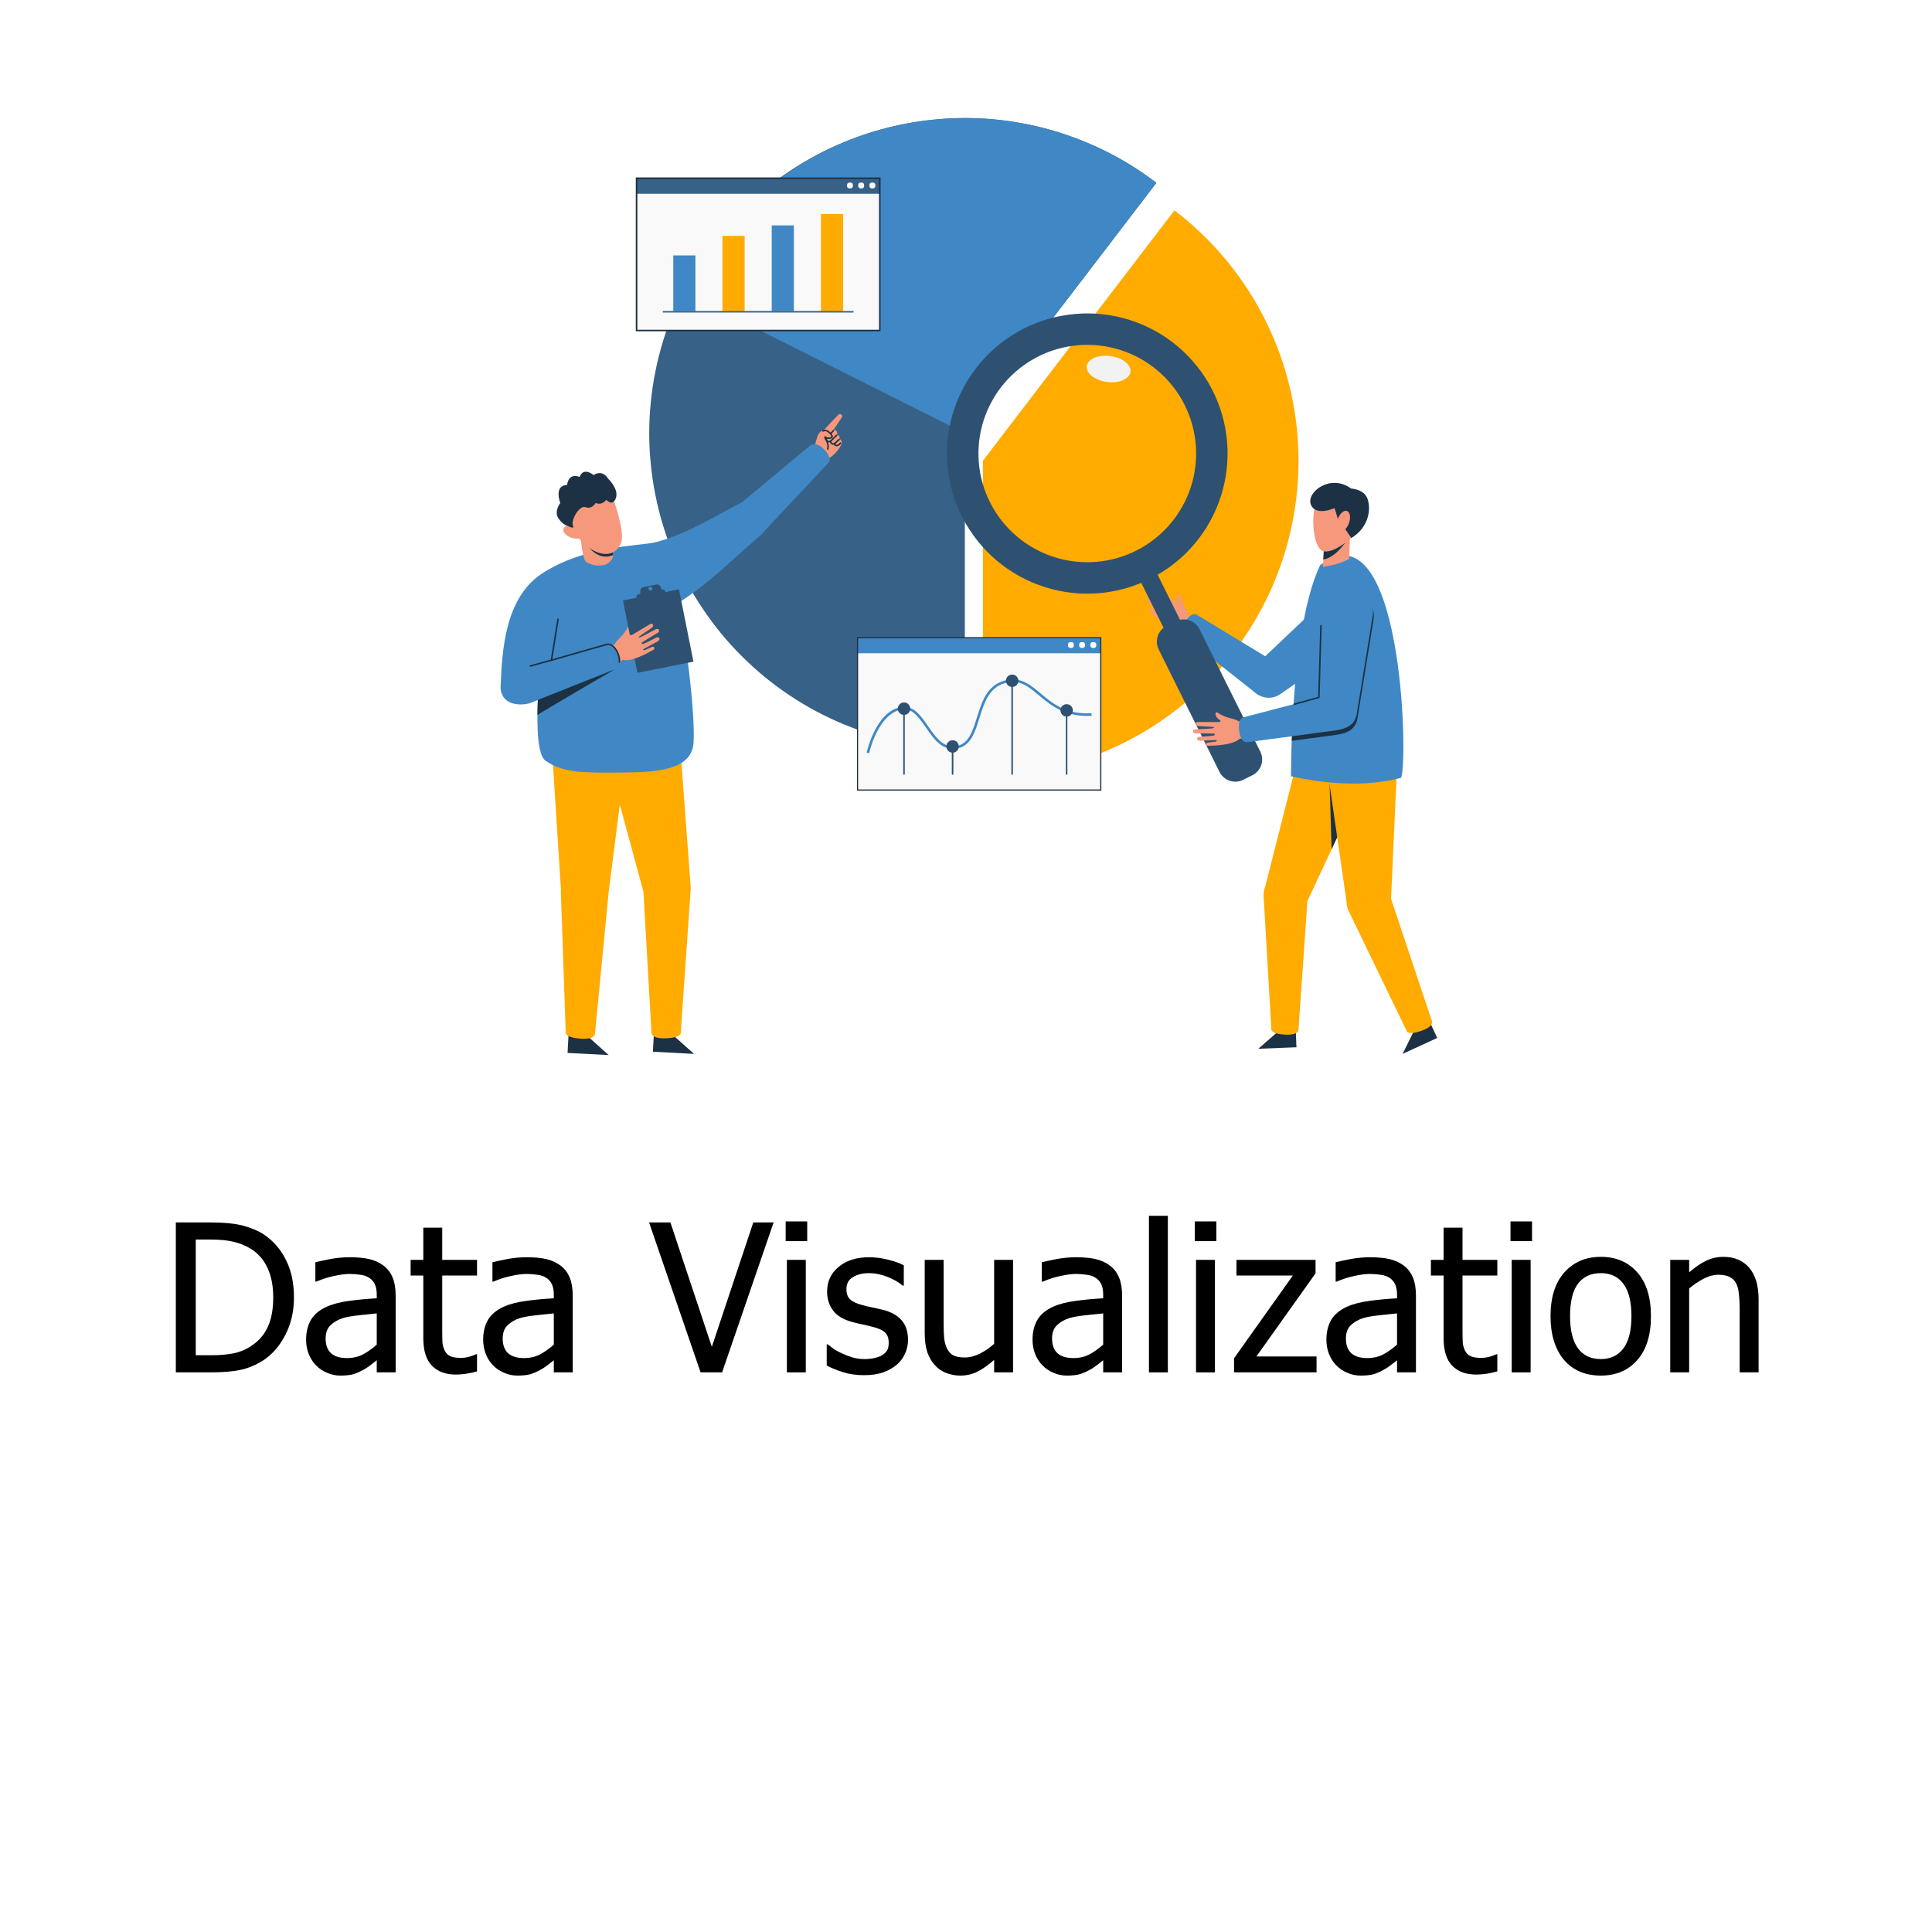
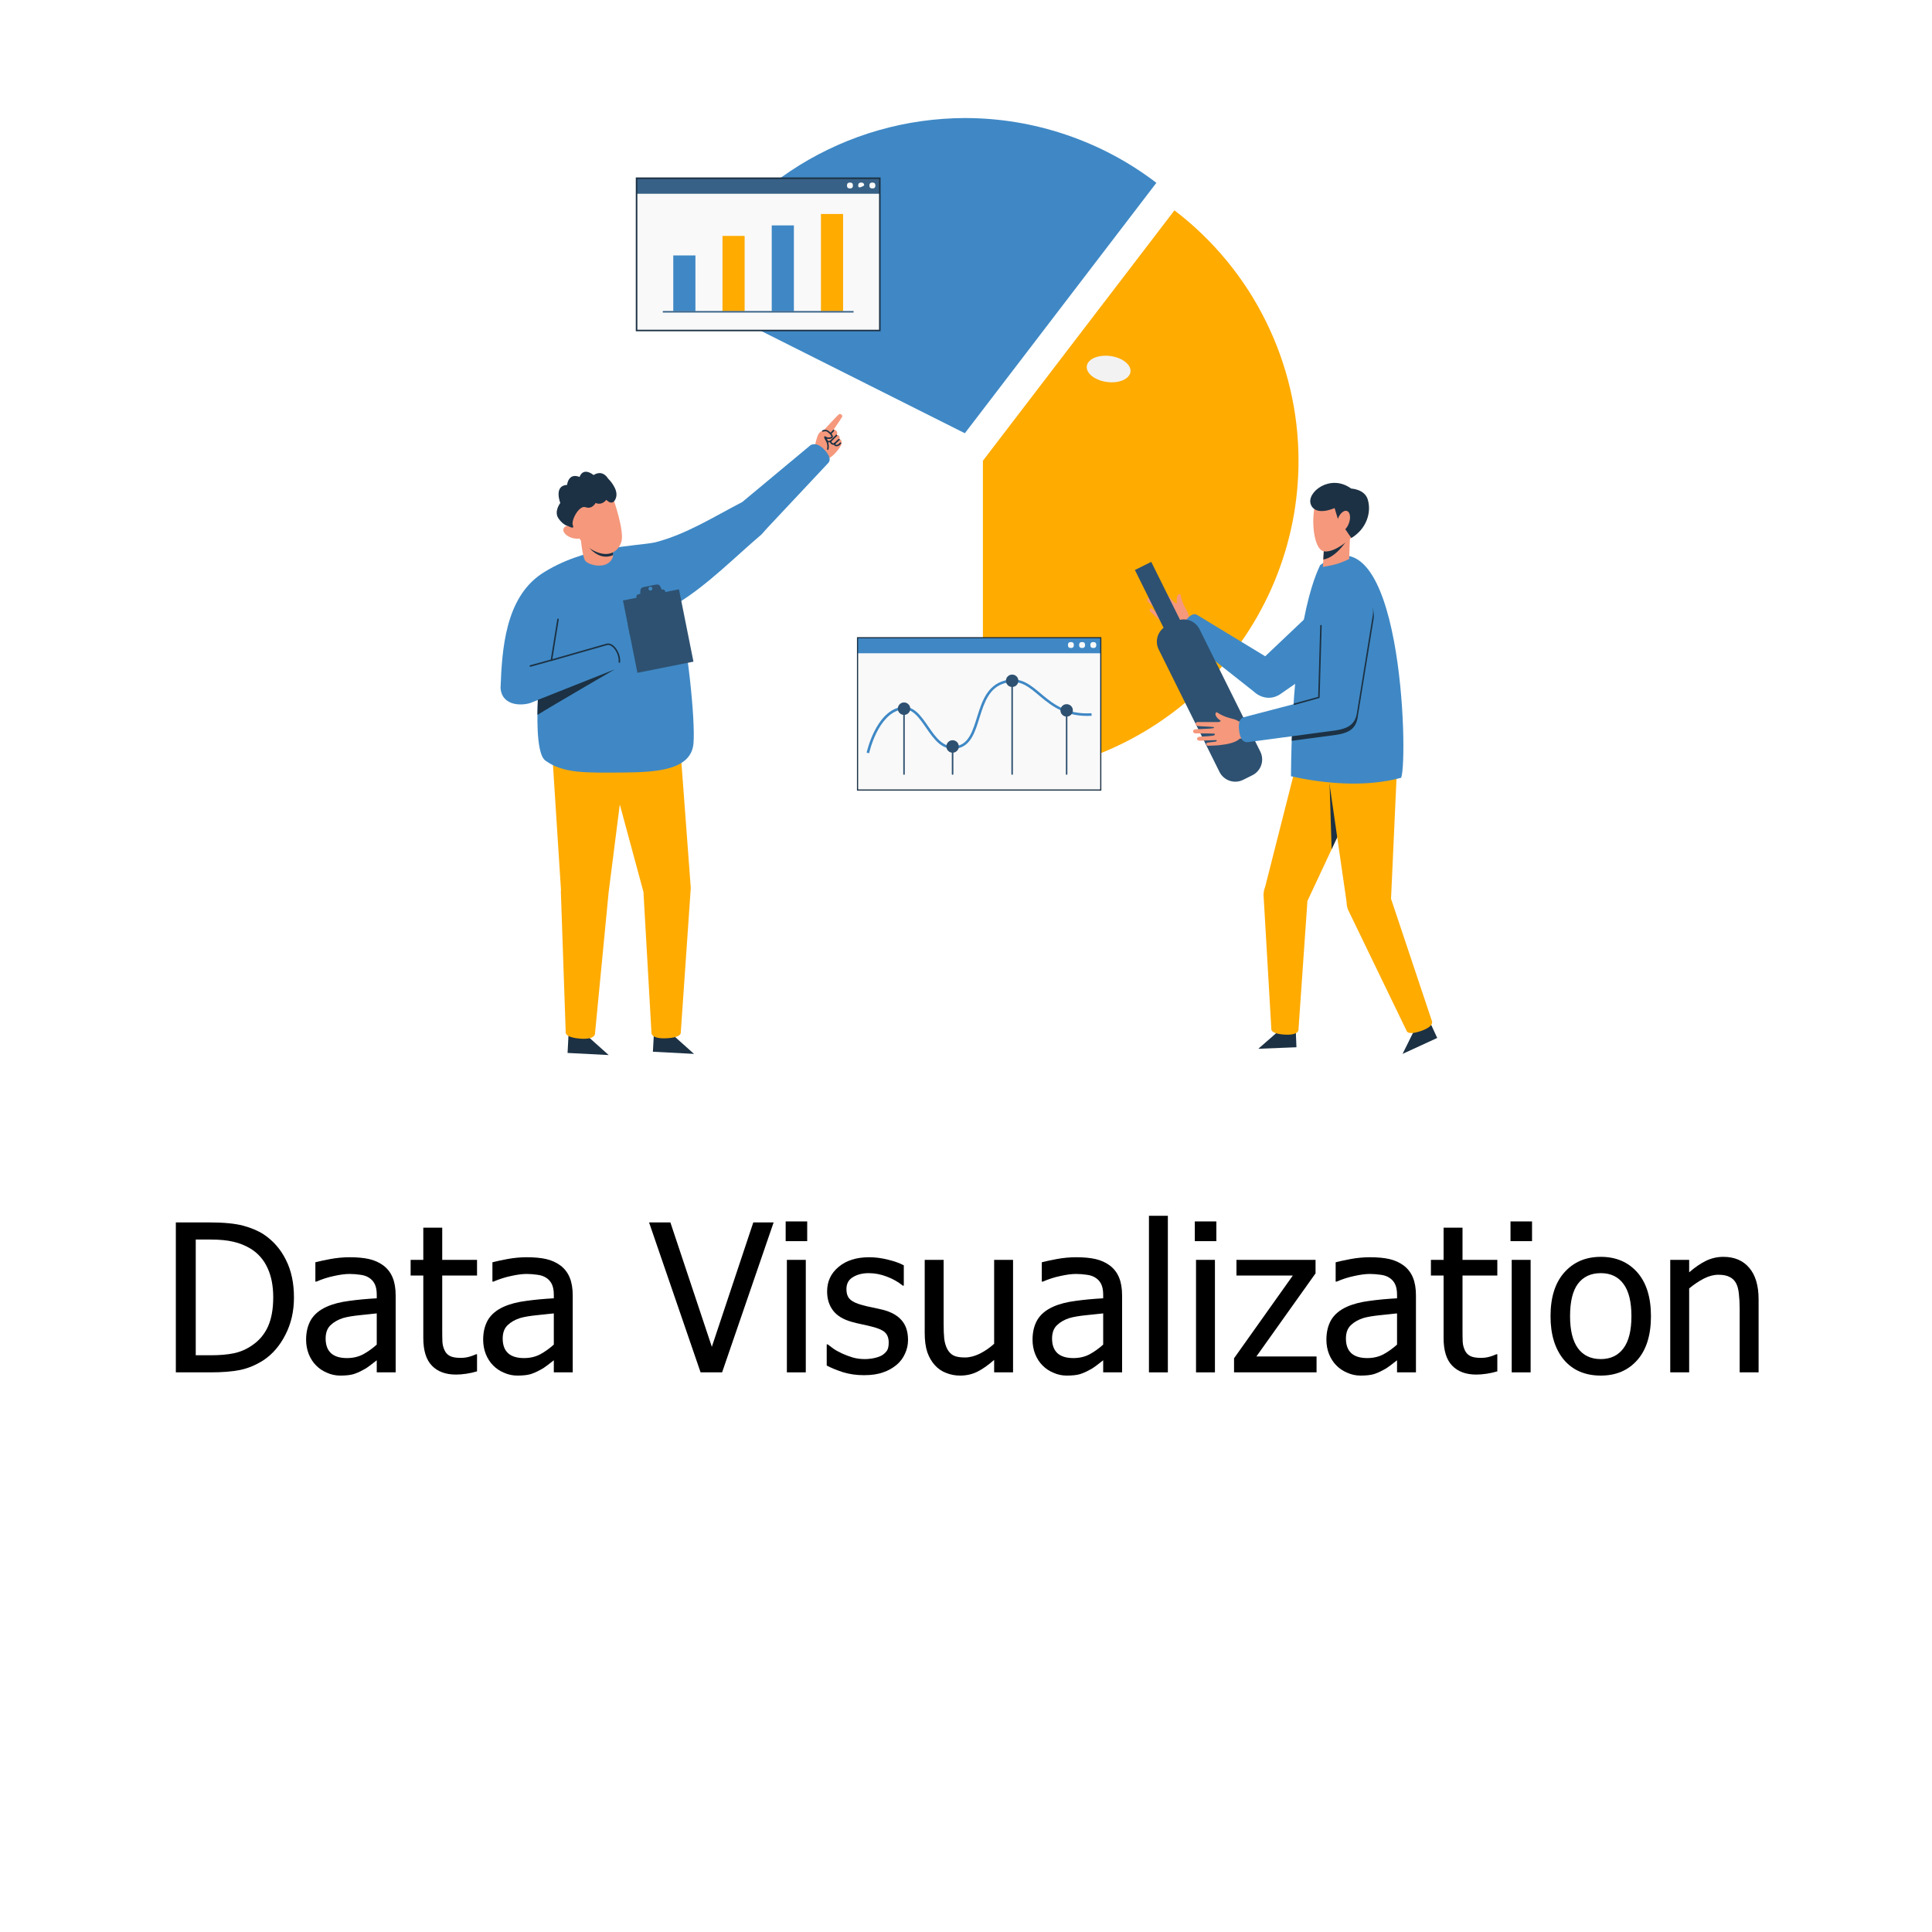
<svg xmlns="http://www.w3.org/2000/svg" width="200" zoomAndPan="magnify" viewBox="0 0 150 150" height="200" preserveAspectRatio="xMidYMid meet" version="1.0">
  <defs>
    <g />
    <clipPath id="b1216df51f">
      <path d="M 50 9.164 L 90 9.164 L 90 59 L 50 59 Z M 50 9.164 " clip-rule="nonzero" />
    </clipPath>
    <clipPath id="cf9e50ae5c">
      <path d="M 53 9.164 L 90 9.164 L 90 34 L 53 34 Z M 53 9.164 " clip-rule="nonzero" />
    </clipPath>
    <clipPath id="82e903c8c0">
      <path d="M 50 80 L 54 80 L 54 81.914 L 50 81.914 Z M 50 80 " clip-rule="nonzero" />
    </clipPath>
    <clipPath id="88a4960dd7">
      <path d="M 44 80 L 48 80 L 48 81.914 L 44 81.914 Z M 44 80 " clip-rule="nonzero" />
    </clipPath>
    <clipPath id="284f7bfa8d">
      <path d="M 38.852 34 L 65 34 L 65 60 L 38.852 60 Z M 38.852 34 " clip-rule="nonzero" />
    </clipPath>
    <clipPath id="d3a0427c14">
      <path d="M 97 79 L 101 79 L 101 81.914 L 97 81.914 Z M 97 79 " clip-rule="nonzero" />
    </clipPath>
    <clipPath id="0a71ff2f36">
      <path d="M 108 79 L 111.602 79 L 111.602 81.914 L 108 81.914 Z M 108 79 " clip-rule="nonzero" />
    </clipPath>
    <clipPath id="5edefc27a3">
      <path d="M 102 58 L 111.602 58 L 111.602 81 L 102 81 Z M 102 58 " clip-rule="nonzero" />
    </clipPath>
  </defs>
  <rect x="-15" width="180" fill="#ffffff" y="-15" height="180" fill-opacity="1" />
  <rect x="-15" width="180" fill="#ffffff" y="-15" height="180" fill-opacity="1" />
  <path fill="#ffab00" d="M 76.312 60.246 C 77.117 60.246 77.918 60.207 78.715 60.125 C 79.516 60.047 80.309 59.93 81.094 59.773 C 81.883 59.617 82.66 59.422 83.426 59.191 C 84.195 58.957 84.949 58.688 85.691 58.383 C 86.434 58.074 87.156 57.734 87.863 57.355 C 88.574 56.977 89.262 56.566 89.926 56.121 C 90.594 55.676 91.238 55.199 91.859 54.691 C 92.48 54.18 93.074 53.645 93.641 53.078 C 94.207 52.512 94.746 51.918 95.254 51.297 C 95.766 50.68 96.242 50.035 96.688 49.367 C 97.133 48.703 97.547 48.016 97.922 47.309 C 98.301 46.602 98.645 45.879 98.953 45.137 C 99.258 44.398 99.527 43.645 99.762 42.879 C 99.996 42.109 100.188 41.332 100.348 40.547 C 100.504 39.762 100.621 38.969 100.699 38.172 C 100.777 37.375 100.816 36.574 100.816 35.773 C 100.816 33.891 100.602 32.035 100.172 30.203 C 99.742 28.371 99.109 26.613 98.273 24.926 C 97.441 23.242 96.422 21.672 95.227 20.223 C 94.027 18.77 92.68 17.473 91.184 16.332 L 76.312 35.773 Z M 76.312 60.246 " fill-opacity="1" fill-rule="nonzero" />
  <g clip-path="url(#b1216df51f)">
-     <path fill="#376187" d="M 74.91 58.109 L 74.91 33.637 L 89.781 14.195 C 87.645 12.562 85.305 11.32 82.758 10.457 C 80.215 9.598 77.598 9.168 74.91 9.164 C 74.109 9.164 73.309 9.203 72.508 9.285 C 71.711 9.363 70.918 9.48 70.129 9.637 C 69.344 9.793 68.566 9.988 67.797 10.219 C 67.031 10.453 66.273 10.723 65.535 11.027 C 64.793 11.336 64.066 11.676 63.359 12.055 C 62.652 12.434 61.965 12.844 61.297 13.289 C 60.629 13.734 59.988 14.211 59.367 14.719 C 58.746 15.23 58.152 15.766 57.586 16.332 C 57.016 16.898 56.48 17.492 55.969 18.113 C 55.461 18.73 54.984 19.375 54.539 20.043 C 54.09 20.707 53.68 21.395 53.301 22.102 C 52.922 22.809 52.578 23.531 52.273 24.273 C 51.965 25.012 51.695 25.766 51.461 26.535 C 51.23 27.301 51.035 28.078 50.879 28.863 C 50.723 29.648 50.605 30.441 50.527 31.238 C 50.445 32.035 50.406 32.836 50.406 33.637 C 50.406 34.438 50.445 35.238 50.527 36.035 C 50.605 36.832 50.723 37.625 50.879 38.41 C 51.035 39.195 51.23 39.973 51.461 40.742 C 51.695 41.508 51.965 42.262 52.273 43 C 52.578 43.742 52.922 44.465 53.301 45.172 C 53.68 45.879 54.09 46.566 54.539 47.23 C 54.984 47.898 55.461 48.543 55.969 49.16 C 56.48 49.781 57.016 50.375 57.586 50.941 C 58.152 51.508 58.746 52.043 59.367 52.555 C 59.988 53.062 60.629 53.539 61.297 53.984 C 61.965 54.43 62.652 54.84 63.359 55.219 C 64.066 55.598 64.793 55.938 65.535 56.246 C 66.273 56.551 67.031 56.82 67.797 57.055 C 68.566 57.285 69.344 57.48 70.129 57.637 C 70.918 57.793 71.711 57.91 72.508 57.988 C 73.309 58.07 74.109 58.109 74.91 58.109 Z M 74.91 58.109 " fill-opacity="1" fill-rule="nonzero" />
-   </g>
+     </g>
  <path fill="#f9f9f9" d="M 66.578 49.516 L 85.461 49.516 L 85.461 61.336 L 66.578 61.336 Z M 66.578 49.516 " fill-opacity="1" fill-rule="nonzero" />
  <path fill="#3f88c5" d="M 66.578 49.516 L 66.578 50.719 L 85.461 50.719 L 85.461 49.516 Z M 66.578 49.516 " fill-opacity="1" fill-rule="nonzero" />
  <path fill="#1c3144" d="M 66.535 49.469 L 66.535 61.383 L 85.508 61.383 L 85.508 49.469 Z M 66.625 49.559 L 85.418 49.559 L 85.418 61.293 L 66.625 61.293 Z M 66.625 49.559 " fill-opacity="1" fill-rule="nonzero" />
  <path fill="#f9f9f9" d="M 84.246 50.078 C 84.246 50.234 84.168 50.312 84.016 50.312 C 83.859 50.312 83.781 50.234 83.781 50.078 C 83.781 49.926 83.859 49.848 84.016 49.848 C 84.168 49.848 84.246 49.926 84.246 50.078 Z M 84.246 50.078 " fill-opacity="1" fill-rule="nonzero" />
  <path fill="#f9f9f9" d="M 85.117 50.078 C 85.117 50.234 85.039 50.312 84.887 50.312 C 84.73 50.312 84.652 50.234 84.652 50.078 C 84.652 49.926 84.73 49.848 84.887 49.848 C 85.039 49.848 85.117 49.926 85.117 50.078 Z M 85.117 50.078 " fill-opacity="1" fill-rule="nonzero" />
  <path fill="#f9f9f9" d="M 83.375 50.078 C 83.375 50.234 83.301 50.312 83.145 50.312 C 82.988 50.312 82.914 50.234 82.914 50.078 C 82.914 49.926 82.988 49.848 83.145 49.848 C 83.301 49.848 83.375 49.926 83.375 50.078 Z M 83.375 50.078 " fill-opacity="1" fill-rule="nonzero" />
  <g clip-path="url(#cf9e50ae5c)">
    <path fill="#3f88c5" d="M 74.91 9.164 C 73.781 9.168 72.66 9.25 71.539 9.406 C 70.422 9.562 69.32 9.797 68.238 10.105 C 67.152 10.414 66.094 10.797 65.059 11.254 C 64.027 11.711 63.031 12.234 62.07 12.828 C 61.113 13.422 60.199 14.078 59.328 14.797 C 58.461 15.516 57.645 16.289 56.883 17.121 C 56.121 17.953 55.422 18.836 54.781 19.762 C 54.141 20.691 53.566 21.66 53.062 22.668 L 74.91 33.637 L 89.781 14.195 C 87.645 12.562 85.305 11.32 82.758 10.457 C 80.215 9.598 77.598 9.168 74.91 9.164 Z M 74.91 9.164 " fill-opacity="1" fill-rule="nonzero" />
  </g>
  <g clip-path="url(#82e903c8c0)">
    <path fill="#1c3144" d="M 52.109 80.238 L 53.883 81.824 L 50.691 81.656 L 50.77 80.211 Z M 52.109 80.238 " fill-opacity="1" fill-rule="nonzero" />
  </g>
  <g clip-path="url(#88a4960dd7)">
    <path fill="#1c3144" d="M 45.484 80.328 L 47.258 81.914 L 44.066 81.75 L 44.141 80.305 Z M 45.484 80.328 " fill-opacity="1" fill-rule="nonzero" />
  </g>
  <path fill="#ffab00" d="M 42.781 57.02 L 48.789 57.203 L 47.25 69.312 C 47.242 69.391 47.238 69.449 47.227 69.559 L 46.199 80.203 C 46.199 80.203 46.293 80.734 45.055 80.641 C 43.816 80.543 43.922 80.148 43.922 80.148 L 43.551 69.414 C 43.547 69.344 43.543 69.273 43.543 69.203 C 43.547 69.172 43.551 69.141 43.555 69.109 Z M 42.781 57.02 " fill-opacity="1" fill-rule="nonzero" />
  <path fill="#ffab00" d="M 52.699 56.453 L 53.602 68.547 C 53.625 68.719 53.625 68.852 53.629 68.98 L 52.855 80.164 C 52.855 80.164 52.949 80.562 51.707 80.613 C 50.465 80.664 50.578 80.137 50.578 80.137 L 49.957 69.246 L 46.77 57.461 Z M 52.699 56.453 " fill-opacity="1" fill-rule="nonzero" />
  <path fill="#f5987c" d="M 62.469 35.66 C 62.469 35.66 63.344 36.602 63.41 36.664 C 63.465 36.715 63.945 35.934 64.133 35.605 C 64.516 35.707 65.312 34.707 65.336 34.449 C 65.375 34.152 65.254 34.102 65.16 34.105 C 65.16 34.105 65.234 33.922 65.141 33.836 C 65.047 33.754 64.961 33.777 64.961 33.777 C 64.961 33.777 65.055 33.598 64.953 33.473 C 64.82 33.309 64.691 33.375 64.691 33.375 C 64.691 33.375 64.785 33.332 64.707 33.246 C 64.629 33.164 64.527 33.164 64.48 33.184 C 64.398 33.223 64.223 33.27 64.227 33.27 C 64.227 33.27 63.719 33.426 63.566 33.668 C 63.41 33.906 63.25 34.629 63.25 34.758 C 63.25 34.777 63.262 34.805 63.273 34.844 Z M 62.469 35.66 " fill-opacity="1" fill-rule="nonzero" />
  <path fill="#1c3144" d="M 65.145 34.07 C 65.129 34.066 65.117 34.074 65.105 34.082 C 65.105 34.082 65.02 34.156 64.934 34.234 C 64.891 34.277 64.848 34.316 64.812 34.355 C 64.793 34.375 64.781 34.395 64.766 34.41 C 64.754 34.43 64.742 34.445 64.742 34.473 C 64.734 34.52 64.758 34.562 64.793 34.594 C 64.824 34.625 64.871 34.645 64.926 34.648 C 65.035 34.66 65.172 34.605 65.297 34.445 C 65.32 34.414 65.316 34.387 65.285 34.363 C 65.254 34.34 65.227 34.344 65.203 34.375 C 65.098 34.516 65 34.543 64.938 34.535 C 64.906 34.531 64.883 34.52 64.867 34.508 C 64.855 34.496 64.855 34.484 64.855 34.488 C 64.852 34.496 64.855 34.488 64.863 34.477 C 64.871 34.465 64.883 34.449 64.898 34.434 C 64.93 34.398 64.969 34.359 65.012 34.32 C 65.094 34.242 65.18 34.172 65.18 34.172 C 65.207 34.145 65.211 34.121 65.184 34.09 C 65.176 34.078 65.16 34.07 65.145 34.07 Z M 65.145 34.07 " fill-opacity="1" fill-rule="nonzero" />
  <path fill="#1c3144" d="M 64.906 33.762 C 64.906 33.762 64.805 33.859 64.699 33.965 C 64.59 34.07 64.48 34.176 64.449 34.207 C 64.43 34.234 64.43 34.258 64.43 34.277 C 64.43 34.297 64.434 34.316 64.441 34.34 C 64.457 34.379 64.484 34.422 64.52 34.461 C 64.559 34.496 64.613 34.527 64.676 34.531 C 64.738 34.535 64.805 34.512 64.875 34.457 C 64.902 34.43 64.906 34.402 64.883 34.375 C 64.859 34.344 64.832 34.344 64.801 34.367 C 64.75 34.406 64.711 34.418 64.68 34.414 C 64.652 34.414 64.625 34.398 64.602 34.375 C 64.578 34.355 64.559 34.324 64.551 34.301 C 64.547 34.289 64.547 34.281 64.547 34.277 C 64.566 34.254 64.676 34.148 64.777 34.047 C 64.887 33.941 64.988 33.844 64.988 33.844 C 65.016 33.816 65.016 33.793 64.988 33.766 C 64.961 33.734 64.934 33.734 64.906 33.762 Z M 64.906 33.762 " fill-opacity="1" fill-rule="nonzero" />
  <path fill="#f5987c" d="M 64.684 33.438 C 64.684 33.395 65.254 32.59 65.375 32.379 C 65.395 32.348 65.422 32.289 65.344 32.203 C 65.285 32.145 65.207 32.121 65.145 32.16 C 65.043 32.219 63.996 33.359 63.996 33.359 Z M 64.684 33.438 " fill-opacity="1" fill-rule="nonzero" />
  <path fill="#1c3144" d="M 64.711 33.367 C 64.695 33.367 64.684 33.375 64.672 33.387 C 64.672 33.387 64.547 33.52 64.414 33.668 C 64.348 33.742 64.281 33.816 64.227 33.879 C 64.199 33.914 64.176 33.941 64.16 33.965 C 64.141 33.992 64.129 34.008 64.117 34.031 C 64.031 34.23 64.316 34.457 64.539 34.285 C 64.57 34.262 64.574 34.234 64.547 34.203 C 64.523 34.176 64.5 34.172 64.469 34.195 C 64.32 34.309 64.191 34.156 64.223 34.074 C 64.223 34.074 64.234 34.055 64.25 34.035 C 64.266 34.012 64.289 33.984 64.316 33.953 C 64.367 33.891 64.434 33.816 64.5 33.742 C 64.629 33.598 64.754 33.465 64.754 33.465 C 64.781 33.438 64.781 33.41 64.754 33.383 C 64.742 33.371 64.727 33.367 64.711 33.367 Z M 64.711 33.367 " fill-opacity="1" fill-rule="nonzero" />
-   <path fill="#f5987c" d="M 64.008 33.906 L 64.027 34.016 L 64.031 34.492 C 64.031 34.492 63.609 34.5 63.605 34.453 C 63.602 34.406 63.645 33.68 63.645 33.68 L 63.969 33.629 Z M 64.008 33.906 " fill-opacity="1" fill-rule="nonzero" />
  <path fill="#f5987c" d="M 63.887 33.457 C 63.984 33.43 64.105 33.41 64.191 33.445 C 64.359 33.512 64.734 33.875 64.566 33.965 C 64.32 34.102 64.109 33.965 64.051 33.93 C 64.012 34.09 64.387 34.285 64.27 34.867 " fill-opacity="1" fill-rule="nonzero" />
  <path fill="#1c3144" d="M 64.215 33.391 C 64.102 33.348 63.973 33.375 63.871 33.402 C 63.836 33.414 63.82 33.438 63.832 33.473 C 63.844 33.512 63.867 33.523 63.902 33.512 C 63.992 33.488 64.109 33.473 64.172 33.496 C 64.234 33.523 64.371 33.629 64.461 33.73 C 64.504 33.785 64.535 33.836 64.547 33.871 C 64.551 33.887 64.551 33.898 64.551 33.902 C 64.547 33.91 64.547 33.91 64.539 33.914 C 64.32 34.035 64.148 33.918 64.082 33.879 C 64.035 33.855 64.008 33.867 63.996 33.914 C 63.98 33.98 64.004 34.035 64.035 34.09 C 64.066 34.145 64.102 34.199 64.137 34.266 C 64.207 34.402 64.27 34.578 64.215 34.855 C 64.207 34.895 64.219 34.914 64.258 34.922 C 64.297 34.93 64.316 34.914 64.324 34.879 C 64.387 34.574 64.316 34.363 64.238 34.215 C 64.199 34.141 64.16 34.082 64.137 34.035 C 64.133 34.031 64.133 34.031 64.133 34.023 C 64.238 34.074 64.395 34.125 64.594 34.016 C 64.625 34 64.648 33.969 64.66 33.938 C 64.668 33.902 64.664 33.871 64.656 33.84 C 64.637 33.777 64.598 33.719 64.547 33.66 C 64.449 33.539 64.316 33.434 64.215 33.391 Z M 64.215 33.391 " fill-opacity="1" fill-rule="nonzero" />
  <g clip-path="url(#284f7bfa8d)">
    <path fill="#3f88c5" d="M 63.207 34.488 C 63.074 34.492 62.977 34.535 62.922 34.57 L 57.629 38.977 C 55.418 40.121 53.289 41.484 50.863 42.109 C 49.375 42.422 45.348 42.367 42.004 44.578 C 39.262 46.465 38.973 50.312 38.863 53.426 C 38.988 54.883 40.613 54.785 41.215 54.566 L 41.758 54.348 C 41.652 56.672 41.781 58.648 42.34 59.051 C 43.73 60.047 45.395 60.004 48.449 59.977 C 50.961 59.949 53.676 59.805 53.844 57.699 C 53.992 55.906 53.371 49.906 52.594 46.848 C 54.957 45.398 56.996 43.305 59.117 41.5 L 59.543 41.023 L 64.242 36.012 C 64.277 35.949 64.688 35.73 64.105 35.027 C 63.738 34.586 63.426 34.48 63.207 34.488 Z M 63.207 34.488 " fill-opacity="1" fill-rule="nonzero" />
  </g>
  <path fill="#f5987c" d="M 45.082 41.762 C 45.082 41.762 45.207 43.16 45.422 43.516 C 45.633 43.875 47.215 44.312 47.59 43.23 L 47.598 41.535 Z M 45.082 41.762 " fill-opacity="1" fill-rule="nonzero" />
  <path fill="#1c3144" d="M 47.594 42.051 L 45.602 42.34 C 45.602 42.34 46.43 43.605 47.59 43.102 Z M 47.594 42.051 " fill-opacity="1" fill-rule="nonzero" />
  <path fill="#f5987c" d="M 47.617 38.734 C 47.617 38.734 48.504 41.227 48.242 42.074 C 47.977 42.918 47.117 43.387 45.871 42.629 C 44.625 41.871 43.801 39.758 43.801 39.758 L 45.285 38.574 L 46.43 38.453 Z M 47.617 38.734 " fill-opacity="1" fill-rule="nonzero" />
  <path fill="#f5987c" d="M 44.445 40.883 C 44.445 40.883 43.906 40.68 43.754 41.039 C 43.602 41.402 44.34 41.969 45.121 41.789 Z M 44.445 40.883 " fill-opacity="1" fill-rule="nonzero" />
  <path fill="#1c3144" d="M 44.113 40.848 C 44.113 40.848 43.723 40.785 43.355 40.242 C 42.992 39.699 43.5 39.051 43.5 39.051 C 43.5 39.051 42.969 37.699 44.027 37.648 C 44.027 37.648 44.117 36.676 45 37.031 C 45 37.031 45.223 36.227 46.09 36.883 C 46.09 36.883 46.723 36.398 47.215 37.16 C 47.215 37.16 48.07 37.977 47.816 38.672 C 47.566 39.367 47.07 38.805 47.07 38.805 C 47.07 38.805 46.762 39.266 46.242 39.051 C 46.242 39.051 45.973 39.566 45.465 39.379 C 44.957 39.195 44.301 40.434 44.484 40.801 C 44.598 41.098 44.25 40.91 44.113 40.848 Z M 44.113 40.848 " fill-opacity="1" fill-rule="nonzero" />
  <path fill="#2e5171" d="M 49.969 45.578 C 49.801 45.613 49.719 45.715 49.715 45.883 L 49.711 46.113 L 49.543 46.145 C 49.453 46.164 49.395 46.25 49.41 46.344 L 49.426 46.41 L 48.367 46.621 L 49.488 52.238 L 53.84 51.371 L 52.715 45.754 L 51.656 45.965 L 51.641 45.898 C 51.625 45.809 51.535 45.75 51.445 45.766 L 51.379 45.781 L 51.285 45.57 C 51.219 45.414 51.102 45.352 50.934 45.387 Z M 50.465 45.555 C 50.547 45.539 50.629 45.594 50.645 45.672 C 50.66 45.754 50.605 45.836 50.523 45.852 C 50.445 45.867 50.363 45.816 50.348 45.734 C 50.332 45.652 50.383 45.57 50.465 45.555 Z M 50.465 45.555 " fill-opacity="1" fill-rule="nonzero" />
-   <path fill="#f5987c" d="M 50.445 48.473 C 50.371 48.523 49.34 49.137 49.133 49.258 C 48.961 49.355 48.863 49.301 48.906 49.23 C 48.949 49.164 49.055 48.891 49.004 48.703 C 48.969 48.57 48.891 48.551 48.848 48.551 C 48.832 48.551 48.812 48.562 48.805 48.578 C 48.398 49.41 47.957 49.578 47.746 49.977 C 47.73 50.004 47.719 50.031 47.707 50.059 L 47.023 50.105 L 47.66 51.957 L 48.316 51.23 C 48.906 51.371 49.754 50.938 49.824 50.914 C 49.977 50.867 50.574 50.535 50.711 50.465 C 50.766 50.434 50.801 50.391 50.801 50.336 C 50.805 50.281 50.77 50.215 50.691 50.207 C 50.613 50.199 50.059 50.516 49.984 50.484 C 49.906 50.453 49.938 50.402 49.992 50.375 C 50.043 50.348 50.973 49.844 51.02 49.82 C 51.203 49.723 51.23 49.617 51.184 49.543 C 51.145 49.48 51.047 49.457 50.938 49.512 C 50.652 49.66 49.984 50.008 49.895 49.996 C 49.793 49.984 49.797 49.918 49.836 49.887 C 49.926 49.816 50.871 49.246 51.082 49.121 C 51.203 49.051 51.176 48.961 51.145 48.891 C 51.105 48.805 51.004 48.816 50.918 48.852 C 50.836 48.883 49.984 49.363 49.809 49.434 C 49.633 49.5 49.598 49.527 49.598 49.457 C 49.602 49.387 50.562 48.801 50.641 48.715 C 50.715 48.633 50.746 48.555 50.676 48.469 C 50.609 48.402 50.531 48.422 50.445 48.473 Z M 50.445 48.473 " fill-opacity="1" fill-rule="nonzero" />
  <path fill="#3f88c5" d="M 48.102 51.387 L 47.254 50.801 L 47.656 51.992 L 48.121 51.469 Z M 48.102 51.387 " fill-opacity="1" fill-rule="nonzero" />
  <path fill="#3f88c5" d="M 43.324 48.086 L 42.812 51.258 L 47.09 50.039 C 47.578 49.863 48.16 50.742 48.086 51.402 " fill-opacity="1" fill-rule="nonzero" />
  <path fill="#1c3144" d="M 43.332 48.027 C 43.293 48.02 43.27 48.039 43.266 48.078 L 42.754 51.25 C 42.746 51.309 42.77 51.332 42.828 51.316 L 47.105 50.094 C 47.105 50.094 47.109 50.094 47.109 50.094 C 47.211 50.059 47.32 50.074 47.434 50.137 C 47.543 50.199 47.656 50.309 47.75 50.441 C 47.941 50.711 48.062 51.086 48.027 51.395 C 48.023 51.434 48.039 51.457 48.078 51.461 C 48.117 51.465 48.141 51.445 48.145 51.406 C 48.184 51.059 48.051 50.664 47.848 50.375 C 47.746 50.227 47.625 50.109 47.492 50.035 C 47.359 49.961 47.211 49.934 47.07 49.98 L 42.887 51.176 L 43.383 48.094 C 43.387 48.055 43.371 48.035 43.332 48.027 Z M 43.332 48.027 " fill-opacity="1" fill-rule="nonzero" />
  <path fill="#1c3144" d="M 47.73 51.969 L 41.699 54.363 L 41.699 54.371 L 41.758 54.348 C 41.742 54.746 41.734 55.133 41.73 55.504 C 42.82 54.82 47.73 51.969 47.73 51.969 Z M 47.73 51.969 " fill-opacity="1" fill-rule="nonzero" />
  <path fill="#1c3144" d="M 42.793 51.199 L 41.164 51.648 C 41.125 51.66 41.109 51.684 41.121 51.723 C 41.133 51.762 41.156 51.773 41.195 51.766 L 42.824 51.312 C 42.863 51.305 42.875 51.277 42.867 51.242 C 42.855 51.203 42.832 51.188 42.793 51.199 Z M 42.793 51.199 " fill-opacity="1" fill-rule="nonzero" />
  <path fill="#2e5171" d="M 48.746 48.52 L 48.898 49.289 L 49.176 48.992 L 49.012 48.477 Z M 48.746 48.52 " fill-opacity="1" fill-rule="nonzero" />
  <path fill="#f5987c" d="M 90.098 45.633 C 90.156 45.699 90.988 46.562 91.152 46.734 C 91.297 46.875 91.402 46.848 91.379 46.77 C 91.355 46.691 91.328 46.402 91.426 46.234 C 91.496 46.113 91.574 46.117 91.617 46.125 C 91.633 46.129 91.648 46.148 91.652 46.168 C 91.824 47.074 92.203 47.352 92.301 47.793 C 92.309 47.824 92.312 47.852 92.316 47.883 L 92.965 48.105 L 91.859 49.727 L 91.422 48.852 C 90.812 48.832 90.109 48.188 90.047 48.148 C 89.914 48.066 89.426 47.586 89.312 47.48 C 89.266 47.438 89.246 47.387 89.258 47.332 C 89.273 47.281 89.32 47.227 89.398 47.238 C 89.477 47.254 89.926 47.703 90.008 47.691 C 90.094 47.684 90.074 47.625 90.031 47.586 C 89.984 47.543 89.223 46.812 89.184 46.777 C 89.035 46.637 89.035 46.527 89.102 46.469 C 89.156 46.418 89.254 46.418 89.348 46.504 C 89.582 46.723 90.133 47.23 90.223 47.246 C 90.324 47.262 90.34 47.195 90.309 47.152 C 90.242 47.062 89.48 46.266 89.312 46.09 C 89.211 45.988 89.262 45.906 89.309 45.848 C 89.371 45.773 89.465 45.816 89.539 45.867 C 89.613 45.922 90.305 46.613 90.457 46.723 C 90.609 46.836 90.637 46.871 90.652 46.801 C 90.668 46.734 89.898 45.914 89.844 45.812 C 89.793 45.715 89.785 45.633 89.875 45.566 C 89.957 45.52 90.027 45.559 90.098 45.633 Z M 90.098 45.633 " fill-opacity="1" fill-rule="nonzero" />
  <path fill="#3f88c5" d="M 104.66 45.758 C 104.164 45.727 103.672 45.875 103.277 46.176 C 103.168 46.258 103.07 46.352 102.98 46.453 L 98.23 50.953 L 93.027 47.793 C 92.961 47.773 92.66 47.418 92.09 48.137 C 91.52 48.852 91.766 49.258 91.887 49.383 L 97.293 53.652 C 97.809 54.141 98.566 54.391 99.336 53.938 L 105.773 49.469 C 106.684 48.781 106.863 47.484 106.176 46.574 C 105.812 46.098 105.262 45.801 104.66 45.758 Z M 104.66 45.758 " fill-opacity="1" fill-rule="nonzero" />
  <path fill="#2e5171" d="M 88.113 44.254 L 89.383 43.625 L 96.137 57.234 L 94.867 57.863 Z M 88.113 44.254 " fill-opacity="1" fill-rule="nonzero" />
-   <path fill="#2e5171" d="M 82.98 24.43 C 82.27 24.523 81.578 24.684 80.898 24.914 C 80.223 25.145 79.574 25.441 78.957 25.797 C 78.336 26.156 77.758 26.57 77.223 27.043 C 76.684 27.516 76.199 28.035 75.766 28.602 C 75.332 29.168 74.957 29.773 74.641 30.414 C 74.324 31.055 74.074 31.723 73.891 32.41 C 73.707 33.102 73.59 33.805 73.547 34.516 C 73.5 35.23 73.523 35.941 73.617 36.648 C 73.715 37.355 73.875 38.047 74.105 38.723 C 74.336 39.398 74.633 40.047 74.992 40.664 C 75.348 41.285 75.766 41.859 76.238 42.398 C 76.711 42.934 77.23 43.418 77.797 43.852 C 78.367 44.285 78.973 44.66 79.613 44.977 C 80.254 45.293 80.922 45.539 81.613 45.723 C 82.305 45.91 83.008 46.023 83.719 46.07 C 84.434 46.113 85.145 46.09 85.855 45.996 C 86.562 45.902 87.254 45.738 87.934 45.508 C 88.609 45.277 89.258 44.984 89.875 44.625 C 90.496 44.27 91.074 43.852 91.609 43.383 C 92.148 42.91 92.633 42.391 93.066 41.824 C 93.504 41.254 93.879 40.652 94.191 40.008 C 94.508 39.367 94.758 38.703 94.941 38.012 C 95.125 37.324 95.242 36.621 95.285 35.906 C 95.332 35.195 95.309 34.484 95.215 33.777 C 95.121 33.07 94.957 32.375 94.727 31.699 C 94.496 31.023 94.199 30.379 93.844 29.758 C 93.484 29.141 93.066 28.562 92.594 28.027 C 92.125 27.492 91.602 27.008 91.035 26.57 C 90.469 26.137 89.863 25.762 89.219 25.449 C 88.578 25.133 87.91 24.883 87.219 24.699 C 86.531 24.516 85.828 24.402 85.113 24.355 C 84.398 24.309 83.688 24.336 82.98 24.43 Z M 83.301 26.848 C 83.852 26.773 84.402 26.754 84.957 26.789 C 85.512 26.824 86.055 26.914 86.59 27.059 C 87.129 27.199 87.645 27.395 88.145 27.637 C 88.641 27.883 89.109 28.172 89.551 28.508 C 89.992 28.848 90.395 29.223 90.762 29.637 C 91.129 30.055 91.449 30.504 91.73 30.98 C 92.008 31.461 92.234 31.965 92.414 32.488 C 92.594 33.012 92.719 33.551 92.793 34.098 C 92.867 34.648 92.887 35.199 92.848 35.754 C 92.812 36.305 92.727 36.848 92.582 37.387 C 92.438 37.922 92.246 38.438 92 38.934 C 91.758 39.43 91.465 39.898 91.129 40.34 C 90.789 40.781 90.414 41.184 89.996 41.551 C 89.582 41.914 89.133 42.238 88.652 42.516 C 88.172 42.793 87.668 43.02 87.145 43.199 C 86.617 43.379 86.082 43.504 85.531 43.578 C 84.98 43.652 84.43 43.672 83.875 43.633 C 83.32 43.598 82.777 43.512 82.242 43.367 C 81.703 43.227 81.188 43.031 80.691 42.785 C 80.191 42.543 79.723 42.25 79.281 41.914 C 78.84 41.578 78.438 41.203 78.07 40.785 C 77.703 40.371 77.383 39.922 77.105 39.441 C 76.824 38.965 76.598 38.461 76.418 37.938 C 76.238 37.41 76.113 36.875 76.039 36.324 C 75.965 35.777 75.949 35.227 75.984 34.672 C 76.02 34.121 76.109 33.574 76.25 33.039 C 76.395 32.504 76.586 31.988 76.832 31.492 C 77.078 30.992 77.367 30.523 77.703 30.086 C 78.043 29.645 78.418 29.242 78.836 28.875 C 79.254 28.508 79.699 28.188 80.18 27.91 C 80.66 27.633 81.164 27.402 81.688 27.223 C 82.215 27.047 82.75 26.918 83.301 26.848 Z M 83.301 26.848 " fill-opacity="1" fill-rule="nonzero" />
  <path fill="#2e5171" d="M 90.582 48.59 L 91.297 48.234 C 91.977 47.898 92.797 48.176 93.133 48.855 L 97.852 58.359 C 98.188 59.035 97.91 59.855 97.23 60.191 L 96.516 60.547 C 95.836 60.883 95.016 60.605 94.68 59.93 L 89.961 50.426 C 89.625 49.746 89.902 48.93 90.582 48.59 Z M 90.582 48.59 " fill-opacity="1" fill-rule="nonzero" />
  <path fill="#f2f2f2" d="M 87.77 28.875 C 87.75 29.008 87.691 29.133 87.59 29.246 C 87.484 29.355 87.348 29.449 87.176 29.523 C 87.004 29.594 86.812 29.645 86.598 29.668 C 86.383 29.691 86.164 29.688 85.938 29.656 C 85.715 29.625 85.5 29.574 85.301 29.492 C 85.102 29.414 84.926 29.316 84.781 29.203 C 84.633 29.086 84.527 28.961 84.457 28.824 C 84.387 28.691 84.359 28.555 84.379 28.422 C 84.398 28.289 84.457 28.164 84.559 28.055 C 84.664 27.941 84.801 27.848 84.973 27.777 C 85.145 27.703 85.336 27.656 85.551 27.633 C 85.766 27.609 85.984 27.613 86.211 27.641 C 86.434 27.672 86.648 27.727 86.848 27.805 C 87.047 27.883 87.223 27.98 87.367 28.098 C 87.516 28.211 87.621 28.34 87.691 28.473 C 87.762 28.609 87.789 28.742 87.77 28.875 Z M 87.77 28.875 " fill-opacity="1" fill-rule="nonzero" />
  <g clip-path="url(#d3a0427c14)">
    <path fill="#1c3144" d="M 99.355 79.977 L 97.695 81.426 L 100.656 81.309 L 100.602 79.969 Z M 99.355 79.977 " fill-opacity="1" fill-rule="nonzero" />
  </g>
  <path fill="#ffab00" d="M 100.996 57.949 L 98.227 68.852 C 98.145 69.059 98.102 69.27 98.102 69.492 L 98.707 79.898 C 98.707 79.898 98.617 80.266 99.766 80.328 C 100.918 80.391 100.816 79.898 100.816 79.898 L 101.508 69.953 L 106.25 59.82 Z M 100.996 57.949 " fill-opacity="1" fill-rule="nonzero" />
  <g clip-path="url(#0a71ff2f36)">
    <path fill="#1c3144" d="M 109.875 79.848 L 108.895 81.824 L 111.586 80.586 L 111.023 79.367 Z M 109.875 79.848 " fill-opacity="1" fill-rule="nonzero" />
  </g>
  <path fill="#1c3144" d="M 103.23 60.844 L 103.387 65.934 L 104.352 63.875 Z M 103.23 60.844 " fill-opacity="1" fill-rule="nonzero" />
  <g clip-path="url(#5edefc27a3)">
    <path fill="#ffab00" d="M 108.508 58.605 L 102.934 58.879 L 104.547 70.016 C 104.547 70.234 104.59 70.449 104.672 70.652 L 109.211 80.039 C 109.211 80.039 109.266 80.414 110.355 80.035 C 111.441 79.652 111.16 79.234 111.16 79.234 L 108 69.781 Z M 108.508 58.605 " fill-opacity="1" fill-rule="nonzero" />
  </g>
  <path fill="#3f88c5" d="M 102.484 43.887 C 102.559 43.914 100.344 47.164 100.23 60.266 C 102.902 60.867 106.055 61.125 108.785 60.387 C 109.359 58.875 108.816 39.043 102.484 43.887 Z M 102.484 43.887 " fill-opacity="1" fill-rule="nonzero" />
  <path fill="#1c3144" d="M 104.656 45.738 C 103.711 45.711 102.586 46.324 102.535 47.961 L 102.473 54.5 L 100.414 55.039 C 100.363 55.82 100.32 56.633 100.289 57.516 L 103.766 57.051 C 104.5 56.93 105.219 56.719 105.395 55.781 L 106.648 48.055 C 106.785 46.918 105.977 45.891 104.844 45.754 C 104.781 45.746 104.719 45.742 104.656 45.738 Z M 104.656 45.738 " fill-opacity="1" fill-rule="nonzero" />
  <path fill="#f5987c" d="M 93.023 56.059 C 93.113 56.062 94.312 56.062 94.551 56.059 C 94.754 56.059 94.809 55.961 94.734 55.922 C 94.66 55.887 94.43 55.707 94.379 55.52 C 94.344 55.387 94.398 55.328 94.434 55.305 C 94.449 55.297 94.473 55.301 94.488 55.309 C 95.262 55.816 95.727 55.734 96.113 55.969 C 96.137 55.984 96.164 56.004 96.188 56.023 L 96.797 55.711 L 97.43 57.453 L 96.266 57.34 C 95.832 57.762 94.879 57.82 94.805 57.836 C 94.652 57.875 93.965 57.895 93.812 57.902 C 93.75 57.906 93.695 57.887 93.668 57.84 C 93.641 57.793 93.633 57.723 93.699 57.676 C 93.762 57.625 94.398 57.613 94.449 57.547 C 94.5 57.484 94.445 57.457 94.387 57.461 C 94.328 57.465 93.27 57.504 93.219 57.508 C 93.012 57.52 92.934 57.441 92.938 57.352 C 92.938 57.281 93.008 57.207 93.133 57.199 C 93.453 57.184 94.203 57.141 94.277 57.086 C 94.355 57.023 94.32 56.965 94.27 56.961 C 94.156 56.945 93.055 56.938 92.809 56.941 C 92.668 56.941 92.645 56.848 92.633 56.773 C 92.625 56.676 92.719 56.637 92.809 56.621 C 92.898 56.605 93.875 56.586 94.062 56.555 C 94.246 56.523 94.293 56.527 94.254 56.469 C 94.215 56.41 93.09 56.398 92.98 56.363 C 92.871 56.332 92.805 56.281 92.824 56.172 C 92.844 56.082 92.922 56.059 93.023 56.055 Z M 93.023 56.059 " fill-opacity="1" fill-rule="nonzero" />
  <path fill="#3f88c5" d="M 102.477 47.617 L 102.414 54.156 L 96.527 55.695 C 96.465 55.73 96.086 55.828 96.207 56.738 C 96.328 57.645 96.703 57.621 96.879 57.621 L 103.707 56.707 C 104.441 56.586 105.164 56.375 105.336 55.434 L 106.59 47.707 C 106.727 46.574 105.918 45.547 104.785 45.41 C 103.809 45.289 102.531 45.871 102.477 47.617 Z M 102.477 47.617 " fill-opacity="1" fill-rule="nonzero" />
  <path fill="#1c3144" d="M 102.559 48.52 C 102.52 48.52 102.5 48.539 102.5 48.578 L 102.34 54.102 L 100.477 54.617 C 100.441 54.625 100.426 54.652 100.438 54.688 C 100.445 54.727 100.473 54.738 100.508 54.73 L 102.41 54.203 C 102.441 54.195 102.453 54.176 102.457 54.148 L 102.617 48.582 C 102.617 48.543 102.598 48.523 102.559 48.52 Z M 102.559 48.52 " fill-opacity="1" fill-rule="nonzero" />
  <path fill="#f5987c" d="M 104.828 41.203 L 104.75 43.402 C 104.199 43.652 103.895 43.816 102.711 44.016 L 102.812 42.148 Z M 104.828 41.203 " fill-opacity="1" fill-rule="nonzero" />
  <path fill="#1c3144" d="M 104.559 41.969 L 102.996 42.062 L 102.812 42.148 L 102.742 43.441 C 103.73 43.285 104.559 41.969 104.559 41.969 Z M 104.559 41.969 " fill-opacity="1" fill-rule="nonzero" />
  <path fill="#f5987c" d="M 105.254 41.43 C 105.254 41.43 103.828 42.926 102.816 42.812 C 101.805 42.695 101.672 39.141 102.523 38.355 C 103.375 37.566 105.637 38.629 105.637 38.629 Z M 105.254 41.43 " fill-opacity="1" fill-rule="nonzero" />
  <path fill="#1c3144" d="M 103.617 39.445 C 103.617 39.445 102.164 40.117 101.777 39.18 C 101.391 38.242 103.27 36.742 104.902 37.93 C 104.898 37.934 105.953 37.965 106.195 38.789 C 106.492 39.785 106.102 41.055 104.922 41.77 C 104.922 41.77 104.668 41.426 104.461 41.105 C 104.172 40.648 103.84 40.16 103.926 40.465 Z M 103.617 39.445 " fill-opacity="1" fill-rule="nonzero" />
  <path fill="#f5987c" d="M 104.734 40.613 C 104.656 40.832 104.547 41 104.406 41.125 C 104.266 41.25 104.137 41.289 104.016 41.246 C 103.895 41.203 103.82 41.09 103.789 40.906 C 103.762 40.723 103.785 40.523 103.863 40.305 C 103.941 40.086 104.047 39.918 104.188 39.793 C 104.328 39.672 104.457 39.629 104.578 39.672 C 104.699 39.715 104.773 39.828 104.805 40.012 C 104.832 40.195 104.809 40.398 104.734 40.613 Z M 104.734 40.613 " fill-opacity="1" fill-rule="nonzero" />
  <path fill="#f9f9f9" d="M 49.426 13.84 L 68.309 13.84 L 68.309 25.66 L 49.426 25.66 Z M 49.426 13.84 " fill-opacity="1" fill-rule="nonzero" />
  <path fill="#376187" d="M 49.426 13.84 L 49.426 15.043 L 68.309 15.043 L 68.309 13.84 Z M 49.426 13.84 " fill-opacity="1" fill-rule="nonzero" />
  <path fill="#1c3144" d="M 49.363 13.777 L 49.363 25.719 L 68.367 25.719 L 68.367 13.777 Z M 49.484 13.898 L 68.25 13.898 L 68.25 25.602 L 49.484 25.602 Z M 49.484 13.898 " fill-opacity="1" fill-rule="nonzero" />
  <path fill="#3f88c5" d="M 78.43 52.762 C 78.281 52.773 78.125 52.801 77.965 52.848 C 77.316 53.031 76.879 53.434 76.566 53.93 C 76.258 54.426 76.066 55.012 75.887 55.582 C 75.707 56.152 75.543 56.707 75.297 57.129 C 75.055 57.551 74.742 57.84 74.25 57.926 C 73.754 58.008 73.371 57.852 73.027 57.566 C 72.684 57.281 72.387 56.863 72.094 56.438 C 71.801 56.016 71.512 55.586 71.168 55.281 C 70.824 54.977 70.41 54.797 69.906 54.902 C 68.914 55.109 68.266 56.008 67.859 56.832 C 67.453 57.66 67.285 58.438 67.285 58.438 L 67.48 58.48 C 67.48 58.48 67.641 57.723 68.035 56.922 C 68.43 56.117 69.051 55.285 69.945 55.098 C 70.387 55.004 70.723 55.148 71.039 55.43 C 71.355 55.707 71.641 56.125 71.934 56.551 C 72.227 56.977 72.527 57.406 72.902 57.719 C 73.273 58.027 73.727 58.211 74.281 58.117 C 74.84 58.027 75.207 57.68 75.469 57.227 C 75.73 56.773 75.898 56.211 76.074 55.641 C 76.254 55.074 76.441 54.5 76.734 54.035 C 77.027 53.566 77.418 53.207 78.02 53.039 C 78.621 52.867 79.086 52.949 79.52 53.16 C 79.953 53.375 80.355 53.73 80.805 54.105 C 81.703 54.855 82.805 55.684 84.754 55.574 L 84.742 55.375 C 82.852 55.484 81.824 54.699 80.93 53.953 C 80.484 53.578 80.074 53.215 79.605 52.984 C 79.254 52.812 78.871 52.719 78.43 52.762 Z M 78.43 52.762 " fill-opacity="1" fill-rule="nonzero" />
  <path fill="#2e5171" d="M 70.672 55.023 C 70.672 55.156 70.625 55.27 70.531 55.363 C 70.434 55.457 70.32 55.504 70.188 55.504 C 70.055 55.504 69.941 55.457 69.848 55.363 C 69.754 55.27 69.707 55.156 69.707 55.023 C 69.707 54.891 69.754 54.777 69.848 54.68 C 69.941 54.586 70.055 54.539 70.188 54.539 C 70.32 54.539 70.434 54.586 70.531 54.68 C 70.625 54.777 70.672 54.891 70.672 55.023 Z M 70.672 55.023 " fill-opacity="1" fill-rule="nonzero" />
  <path fill="#2e5171" d="M 74.441 57.957 C 74.441 58.09 74.395 58.203 74.301 58.297 C 74.207 58.391 74.09 58.438 73.957 58.438 C 73.824 58.438 73.711 58.391 73.617 58.297 C 73.523 58.203 73.477 58.09 73.477 57.957 C 73.477 57.824 73.523 57.707 73.617 57.613 C 73.711 57.52 73.824 57.473 73.957 57.473 C 74.09 57.473 74.207 57.52 74.301 57.613 C 74.395 57.707 74.441 57.824 74.441 57.957 Z M 74.441 57.957 " fill-opacity="1" fill-rule="nonzero" />
  <path fill="#2e5171" d="M 79.066 52.855 C 79.066 52.988 79.02 53.102 78.926 53.195 C 78.832 53.289 78.715 53.336 78.582 53.336 C 78.449 53.336 78.336 53.289 78.242 53.195 C 78.148 53.102 78.102 52.988 78.102 52.855 C 78.102 52.723 78.148 52.609 78.242 52.516 C 78.336 52.422 78.449 52.375 78.582 52.375 C 78.715 52.375 78.832 52.422 78.926 52.516 C 79.02 52.609 79.066 52.723 79.066 52.855 Z M 79.066 52.855 " fill-opacity="1" fill-rule="nonzero" />
  <path fill="#2e5171" d="M 83.297 55.152 C 83.297 55.285 83.25 55.398 83.156 55.492 C 83.059 55.59 82.945 55.637 82.812 55.637 C 82.68 55.637 82.566 55.59 82.473 55.492 C 82.379 55.398 82.332 55.285 82.332 55.152 C 82.332 55.02 82.379 54.906 82.473 54.812 C 82.566 54.719 82.68 54.672 82.812 54.672 C 82.945 54.672 83.059 54.719 83.156 54.812 C 83.25 54.906 83.297 55.02 83.297 55.152 Z M 83.297 55.152 " fill-opacity="1" fill-rule="nonzero" />
  <path fill="#3f88c5" d="M 52.273 19.832 L 53.992 19.832 L 53.992 24.16 L 52.273 24.16 Z M 52.273 19.832 " fill-opacity="1" fill-rule="nonzero" />
  <path fill="#ffab00" d="M 56.094 18.316 L 57.812 18.316 L 57.812 24.16 L 56.094 24.16 Z M 56.094 18.316 " fill-opacity="1" fill-rule="nonzero" />
  <path fill="#3f88c5" d="M 59.918 17.5 L 61.637 17.5 L 61.637 24.16 L 59.918 24.16 Z M 59.918 17.5 " fill-opacity="1" fill-rule="nonzero" />
  <path fill="#ffab00" d="M 63.738 16.613 L 65.457 16.613 L 65.457 24.16 L 63.738 24.16 Z M 63.738 16.613 " fill-opacity="1" fill-rule="nonzero" />
  <path fill="#376187" d="M 51.461 24.148 L 51.461 24.266 L 66.27 24.266 L 66.27 24.148 Z M 51.461 24.148 " fill-opacity="1" fill-rule="nonzero" />
-   <path fill="#f9f9f9" d="M 67.094 14.402 C 67.094 14.559 67.016 14.633 66.859 14.633 C 66.707 14.633 66.629 14.559 66.629 14.402 C 66.629 14.246 66.707 14.172 66.859 14.172 C 67.016 14.172 67.094 14.246 67.094 14.402 Z M 67.094 14.402 " fill-opacity="1" fill-rule="nonzero" />
+   <path fill="#f9f9f9" d="M 67.094 14.402 C 66.707 14.633 66.629 14.559 66.629 14.402 C 66.629 14.246 66.707 14.172 66.859 14.172 C 67.016 14.172 67.094 14.246 67.094 14.402 Z M 67.094 14.402 " fill-opacity="1" fill-rule="nonzero" />
  <path fill="#f9f9f9" d="M 67.965 14.402 C 67.965 14.559 67.887 14.633 67.73 14.633 C 67.578 14.633 67.5 14.559 67.5 14.402 C 67.5 14.246 67.578 14.172 67.73 14.172 C 67.887 14.172 67.965 14.246 67.965 14.402 Z M 67.965 14.402 " fill-opacity="1" fill-rule="nonzero" />
  <path fill="#f9f9f9" d="M 66.223 14.402 C 66.223 14.559 66.145 14.633 65.992 14.633 C 65.836 14.633 65.758 14.559 65.758 14.402 C 65.758 14.246 65.836 14.172 65.992 14.172 C 66.145 14.172 66.223 14.246 66.223 14.402 Z M 66.223 14.402 " fill-opacity="1" fill-rule="nonzero" />
  <path fill="#2e5171" d="M 70.188 55.102 C 70.148 55.102 70.129 55.121 70.129 55.16 L 70.129 60.094 C 70.129 60.133 70.148 60.152 70.188 60.152 C 70.227 60.152 70.246 60.133 70.246 60.094 L 70.246 55.16 C 70.246 55.121 70.227 55.102 70.188 55.102 Z M 70.188 55.102 " fill-opacity="1" fill-rule="nonzero" />
  <path fill="#2e5171" d="M 73.957 57.781 C 73.918 57.781 73.898 57.801 73.898 57.84 L 73.898 60.094 C 73.898 60.133 73.918 60.152 73.957 60.152 C 74 60.152 74.02 60.133 74.02 60.094 L 74.02 57.84 C 74.02 57.801 74 57.781 73.957 57.781 Z M 73.957 57.781 " fill-opacity="1" fill-rule="nonzero" />
  <path fill="#2e5171" d="M 78.582 52.996 C 78.543 52.996 78.523 53.016 78.523 53.055 L 78.523 60.094 C 78.523 60.133 78.543 60.152 78.582 60.152 C 78.621 60.152 78.645 60.133 78.641 60.094 L 78.641 53.055 C 78.645 53.016 78.621 52.996 78.582 52.996 Z M 78.582 52.996 " fill-opacity="1" fill-rule="nonzero" />
  <path fill="#2e5171" d="M 82.812 55.102 C 82.773 55.102 82.754 55.121 82.754 55.16 L 82.754 60.094 C 82.754 60.133 82.773 60.152 82.812 60.152 C 82.852 60.152 82.875 60.133 82.871 60.094 L 82.871 55.16 C 82.871 55.121 82.852 55.102 82.812 55.102 Z M 82.812 55.102 " fill-opacity="1" fill-rule="nonzero" />
  <g fill="#000000" fill-opacity="1">
    <g transform="translate(12.464, 106.55)">
      <g>
        <path d="M 10.359 -5.812 C 10.359 -4.75 10.141 -3.789 9.703 -2.938 C 9.273 -2.082 8.703 -1.414 7.984 -0.938 C 7.391 -0.562 6.789 -0.312 6.188 -0.188 C 5.582 -0.062 4.805 0 3.859 0 L 1.188 0 L 1.188 -11.641 L 3.828 -11.641 C 4.922 -11.641 5.781 -11.555 6.406 -11.391 C 7.031 -11.223 7.562 -11 8 -10.719 C 8.75 -10.219 9.328 -9.555 9.734 -8.734 C 10.148 -7.922 10.359 -6.945 10.359 -5.812 Z M 8.75 -5.828 C 8.75 -6.723 8.598 -7.488 8.297 -8.125 C 8.004 -8.758 7.566 -9.254 6.984 -9.609 C 6.566 -9.859 6.125 -10.035 5.656 -10.141 C 5.188 -10.254 4.602 -10.312 3.906 -10.312 L 2.734 -10.312 L 2.734 -1.328 L 3.906 -1.328 C 4.594 -1.328 5.191 -1.379 5.703 -1.484 C 6.223 -1.598 6.695 -1.805 7.125 -2.109 C 7.664 -2.473 8.07 -2.957 8.344 -3.562 C 8.613 -4.164 8.75 -4.922 8.75 -5.828 Z M 8.75 -5.828 " />
      </g>
    </g>
  </g>
  <g fill="#000000" fill-opacity="1">
    <g transform="translate(23.313, 106.55)">
      <g>
        <path d="M 5.938 -2.156 L 5.938 -4.578 C 5.594 -4.547 5.148 -4.5 4.609 -4.438 C 4.078 -4.383 3.648 -4.312 3.328 -4.219 C 2.93 -4.094 2.602 -3.906 2.344 -3.656 C 2.094 -3.414 1.969 -3.07 1.969 -2.625 C 1.969 -2.125 2.109 -1.742 2.391 -1.484 C 2.672 -1.234 3.082 -1.109 3.625 -1.109 C 4.094 -1.109 4.516 -1.207 4.891 -1.406 C 5.266 -1.613 5.613 -1.863 5.938 -2.156 Z M 5.938 -0.938 C 5.82 -0.844 5.66 -0.719 5.453 -0.562 C 5.254 -0.406 5.062 -0.281 4.875 -0.188 C 4.613 -0.039 4.363 0.066 4.125 0.141 C 3.883 0.211 3.547 0.25 3.109 0.25 C 2.742 0.25 2.398 0.176 2.078 0.031 C 1.754 -0.102 1.473 -0.289 1.234 -0.531 C 0.992 -0.77 0.801 -1.066 0.656 -1.422 C 0.52 -1.773 0.453 -2.145 0.453 -2.531 C 0.453 -3.133 0.578 -3.648 0.828 -4.078 C 1.086 -4.504 1.492 -4.844 2.047 -5.094 C 2.535 -5.312 3.113 -5.461 3.781 -5.547 C 4.445 -5.641 5.164 -5.707 5.938 -5.75 L 5.938 -6.031 C 5.938 -6.375 5.883 -6.648 5.781 -6.859 C 5.676 -7.066 5.531 -7.227 5.344 -7.344 C 5.156 -7.469 4.926 -7.547 4.656 -7.578 C 4.383 -7.617 4.109 -7.641 3.828 -7.641 C 3.484 -7.641 3.082 -7.586 2.625 -7.484 C 2.164 -7.391 1.707 -7.242 1.25 -7.047 L 1.172 -7.047 L 1.172 -8.547 C 1.441 -8.617 1.828 -8.703 2.328 -8.797 C 2.836 -8.891 3.336 -8.938 3.828 -8.938 C 4.43 -8.938 4.938 -8.891 5.344 -8.797 C 5.758 -8.703 6.129 -8.535 6.453 -8.297 C 6.773 -8.055 7.016 -7.742 7.172 -7.359 C 7.328 -6.984 7.406 -6.52 7.406 -5.969 L 7.406 0 L 5.938 0 Z M 5.938 -0.938 " />
      </g>
    </g>
  </g>
  <g fill="#000000" fill-opacity="1">
    <g transform="translate(31.709, 106.55)">
      <g>
        <path d="M 3.703 0.172 C 2.898 0.172 2.273 -0.055 1.828 -0.516 C 1.379 -0.973 1.156 -1.691 1.156 -2.672 L 1.156 -7.516 L 0.172 -7.516 L 0.172 -8.734 L 1.156 -8.734 L 1.156 -11.234 L 2.625 -11.234 L 2.625 -8.734 L 5.328 -8.734 L 5.328 -7.516 L 2.625 -7.516 L 2.625 -3.359 C 2.625 -2.922 2.629 -2.582 2.641 -2.344 C 2.66 -2.102 2.723 -1.879 2.828 -1.672 C 2.922 -1.484 3.066 -1.344 3.266 -1.25 C 3.461 -1.164 3.727 -1.125 4.062 -1.125 C 4.301 -1.125 4.531 -1.156 4.75 -1.219 C 4.977 -1.289 5.145 -1.352 5.25 -1.406 L 5.328 -1.406 L 5.328 -0.078 C 5.055 0.004 4.773 0.066 4.484 0.109 C 4.203 0.148 3.941 0.172 3.703 0.172 Z M 3.703 0.172 " />
      </g>
    </g>
  </g>
  <g fill="#000000" fill-opacity="1">
    <g transform="translate(37.06, 106.55)">
      <g>
        <path d="M 5.938 -2.156 L 5.938 -4.578 C 5.594 -4.547 5.148 -4.5 4.609 -4.438 C 4.078 -4.383 3.648 -4.312 3.328 -4.219 C 2.93 -4.094 2.602 -3.906 2.344 -3.656 C 2.094 -3.414 1.969 -3.07 1.969 -2.625 C 1.969 -2.125 2.109 -1.742 2.391 -1.484 C 2.672 -1.234 3.082 -1.109 3.625 -1.109 C 4.094 -1.109 4.516 -1.207 4.891 -1.406 C 5.266 -1.613 5.613 -1.863 5.938 -2.156 Z M 5.938 -0.938 C 5.82 -0.844 5.66 -0.719 5.453 -0.562 C 5.254 -0.406 5.062 -0.281 4.875 -0.188 C 4.613 -0.039 4.363 0.066 4.125 0.141 C 3.883 0.211 3.547 0.25 3.109 0.25 C 2.742 0.25 2.398 0.176 2.078 0.031 C 1.754 -0.102 1.473 -0.289 1.234 -0.531 C 0.992 -0.77 0.801 -1.066 0.656 -1.422 C 0.52 -1.773 0.453 -2.145 0.453 -2.531 C 0.453 -3.133 0.578 -3.648 0.828 -4.078 C 1.086 -4.504 1.492 -4.844 2.047 -5.094 C 2.535 -5.312 3.113 -5.461 3.781 -5.547 C 4.445 -5.641 5.164 -5.707 5.938 -5.75 L 5.938 -6.031 C 5.938 -6.375 5.883 -6.648 5.781 -6.859 C 5.676 -7.066 5.531 -7.227 5.344 -7.344 C 5.156 -7.469 4.926 -7.547 4.656 -7.578 C 4.383 -7.617 4.109 -7.641 3.828 -7.641 C 3.484 -7.641 3.082 -7.586 2.625 -7.484 C 2.164 -7.391 1.707 -7.242 1.25 -7.047 L 1.172 -7.047 L 1.172 -8.547 C 1.441 -8.617 1.828 -8.703 2.328 -8.797 C 2.836 -8.891 3.336 -8.938 3.828 -8.938 C 4.43 -8.938 4.938 -8.891 5.344 -8.797 C 5.758 -8.703 6.129 -8.535 6.453 -8.297 C 6.773 -8.055 7.016 -7.742 7.172 -7.359 C 7.328 -6.984 7.406 -6.52 7.406 -5.969 L 7.406 0 L 5.938 0 Z M 5.938 -0.938 " />
      </g>
    </g>
  </g>
  <g fill="#000000" fill-opacity="1">
    <g transform="translate(45.456, 106.55)">
      <g />
    </g>
  </g>
  <g fill="#000000" fill-opacity="1">
    <g transform="translate(50.455, 106.55)">
      <g>
        <path d="M 9.609 -11.641 L 5.609 0 L 3.938 0 L -0.062 -11.641 L 1.594 -11.641 L 4.812 -1.984 L 8.031 -11.641 Z M 9.609 -11.641 " />
      </g>
    </g>
  </g>
  <g fill="#000000" fill-opacity="1">
    <g transform="translate(59.999, 106.55)">
      <g>
        <path d="M 2.562 0 L 1.094 0 L 1.094 -8.734 L 2.562 -8.734 Z M 2.672 -10.188 L 1 -10.188 L 1 -11.719 L 2.672 -11.719 Z M 2.672 -10.188 " />
      </g>
    </g>
  </g>
  <g fill="#000000" fill-opacity="1">
    <g transform="translate(63.655, 106.55)">
      <g>
        <path d="M 3.422 0.219 C 2.836 0.219 2.289 0.141 1.781 -0.016 C 1.281 -0.18 0.863 -0.352 0.531 -0.531 L 0.531 -2.172 L 0.609 -2.172 C 0.734 -2.078 0.879 -1.969 1.047 -1.844 C 1.211 -1.727 1.438 -1.602 1.719 -1.469 C 1.969 -1.352 2.242 -1.25 2.547 -1.156 C 2.848 -1.07 3.16 -1.031 3.484 -1.031 C 3.711 -1.031 3.957 -1.055 4.219 -1.109 C 4.488 -1.172 4.691 -1.242 4.828 -1.328 C 5.004 -1.441 5.133 -1.566 5.219 -1.703 C 5.301 -1.836 5.344 -2.039 5.344 -2.312 C 5.344 -2.664 5.242 -2.93 5.047 -3.109 C 4.859 -3.285 4.523 -3.43 4.047 -3.547 C 3.859 -3.598 3.613 -3.656 3.312 -3.719 C 3.008 -3.781 2.727 -3.848 2.469 -3.922 C 1.801 -4.109 1.316 -4.406 1.016 -4.812 C 0.711 -5.219 0.562 -5.707 0.562 -6.281 C 0.562 -7.062 0.859 -7.695 1.453 -8.188 C 2.047 -8.688 2.836 -8.938 3.828 -8.938 C 4.305 -8.938 4.789 -8.875 5.281 -8.75 C 5.77 -8.633 6.18 -8.488 6.516 -8.312 L 6.516 -6.734 L 6.438 -6.734 C 6.062 -7.035 5.645 -7.27 5.188 -7.438 C 4.727 -7.613 4.266 -7.703 3.797 -7.703 C 3.305 -7.703 2.895 -7.598 2.562 -7.391 C 2.227 -7.191 2.062 -6.883 2.062 -6.469 C 2.062 -6.102 2.16 -5.832 2.359 -5.656 C 2.555 -5.477 2.875 -5.332 3.312 -5.219 C 3.531 -5.156 3.773 -5.098 4.047 -5.047 C 4.316 -4.992 4.598 -4.93 4.891 -4.859 C 5.535 -4.691 6.02 -4.422 6.344 -4.047 C 6.676 -3.672 6.844 -3.16 6.844 -2.516 C 6.844 -2.141 6.766 -1.785 6.609 -1.453 C 6.461 -1.117 6.25 -0.832 5.969 -0.594 C 5.656 -0.332 5.301 -0.133 4.906 0 C 4.508 0.145 4.016 0.219 3.422 0.219 Z M 3.422 0.219 " />
      </g>
    </g>
  </g>
  <g fill="#000000" fill-opacity="1">
    <g transform="translate(70.794, 106.55)">
      <g>
        <path d="M 7.859 0 L 6.391 0 L 6.391 -0.969 C 5.941 -0.57 5.516 -0.27 5.109 -0.062 C 4.703 0.145 4.25 0.25 3.75 0.25 C 3.363 0.25 3.004 0.18 2.672 0.047 C 2.336 -0.078 2.047 -0.273 1.797 -0.547 C 1.547 -0.816 1.348 -1.156 1.203 -1.562 C 1.066 -1.977 1 -2.477 1 -3.062 L 1 -8.734 L 2.469 -8.734 L 2.469 -3.766 C 2.469 -3.297 2.484 -2.91 2.516 -2.609 C 2.555 -2.305 2.633 -2.039 2.75 -1.812 C 2.875 -1.582 3.035 -1.414 3.234 -1.312 C 3.441 -1.207 3.738 -1.156 4.125 -1.156 C 4.488 -1.156 4.875 -1.254 5.281 -1.453 C 5.688 -1.66 6.055 -1.914 6.391 -2.219 L 6.391 -8.734 L 7.859 -8.734 Z M 7.859 0 " />
      </g>
    </g>
  </g>
  <g fill="#000000" fill-opacity="1">
    <g transform="translate(79.713, 106.55)">
      <g>
        <path d="M 5.938 -2.156 L 5.938 -4.578 C 5.594 -4.547 5.148 -4.5 4.609 -4.438 C 4.078 -4.383 3.648 -4.312 3.328 -4.219 C 2.93 -4.094 2.602 -3.906 2.344 -3.656 C 2.094 -3.414 1.969 -3.07 1.969 -2.625 C 1.969 -2.125 2.109 -1.742 2.391 -1.484 C 2.672 -1.234 3.082 -1.109 3.625 -1.109 C 4.094 -1.109 4.516 -1.207 4.891 -1.406 C 5.266 -1.613 5.613 -1.863 5.938 -2.156 Z M 5.938 -0.938 C 5.82 -0.844 5.66 -0.719 5.453 -0.562 C 5.254 -0.406 5.062 -0.281 4.875 -0.188 C 4.613 -0.039 4.363 0.066 4.125 0.141 C 3.883 0.211 3.547 0.25 3.109 0.25 C 2.742 0.25 2.398 0.176 2.078 0.031 C 1.754 -0.102 1.473 -0.289 1.234 -0.531 C 0.992 -0.77 0.801 -1.066 0.656 -1.422 C 0.52 -1.773 0.453 -2.145 0.453 -2.531 C 0.453 -3.133 0.578 -3.648 0.828 -4.078 C 1.086 -4.504 1.492 -4.844 2.047 -5.094 C 2.535 -5.312 3.113 -5.461 3.781 -5.547 C 4.445 -5.641 5.164 -5.707 5.938 -5.75 L 5.938 -6.031 C 5.938 -6.375 5.883 -6.648 5.781 -6.859 C 5.676 -7.066 5.531 -7.227 5.344 -7.344 C 5.156 -7.469 4.926 -7.547 4.656 -7.578 C 4.383 -7.617 4.109 -7.641 3.828 -7.641 C 3.484 -7.641 3.082 -7.586 2.625 -7.484 C 2.164 -7.391 1.707 -7.242 1.25 -7.047 L 1.172 -7.047 L 1.172 -8.547 C 1.441 -8.617 1.828 -8.703 2.328 -8.797 C 2.836 -8.891 3.336 -8.938 3.828 -8.938 C 4.43 -8.938 4.938 -8.891 5.344 -8.797 C 5.758 -8.703 6.129 -8.535 6.453 -8.297 C 6.773 -8.055 7.016 -7.742 7.172 -7.359 C 7.328 -6.984 7.406 -6.52 7.406 -5.969 L 7.406 0 L 5.938 0 Z M 5.938 -0.938 " />
      </g>
    </g>
  </g>
  <g fill="#000000" fill-opacity="1">
    <g transform="translate(88.11, 106.55)">
      <g>
        <path d="M 2.562 0 L 1.094 0 L 1.094 -12.156 L 2.562 -12.156 Z M 2.562 0 " />
      </g>
    </g>
  </g>
  <g fill="#000000" fill-opacity="1">
    <g transform="translate(91.765, 106.55)">
      <g>
        <path d="M 2.562 0 L 1.094 0 L 1.094 -8.734 L 2.562 -8.734 Z M 2.672 -10.188 L 1 -10.188 L 1 -11.719 L 2.672 -11.719 Z M 2.672 -10.188 " />
      </g>
    </g>
  </g>
  <g fill="#000000" fill-opacity="1">
    <g transform="translate(95.42, 106.55)">
      <g>
        <path d="M 6.797 0 L 0.391 0 L 0.391 -1.094 L 4.953 -7.516 L 0.578 -7.516 L 0.578 -8.734 L 6.719 -8.734 L 6.719 -7.688 L 2.125 -1.234 L 6.797 -1.234 Z M 6.797 0 " />
      </g>
    </g>
  </g>
  <g fill="#000000" fill-opacity="1">
    <g transform="translate(102.528, 106.55)">
      <g>
        <path d="M 5.938 -2.156 L 5.938 -4.578 C 5.594 -4.547 5.148 -4.5 4.609 -4.438 C 4.078 -4.383 3.648 -4.312 3.328 -4.219 C 2.93 -4.094 2.602 -3.906 2.344 -3.656 C 2.094 -3.414 1.969 -3.07 1.969 -2.625 C 1.969 -2.125 2.109 -1.742 2.391 -1.484 C 2.672 -1.234 3.082 -1.109 3.625 -1.109 C 4.094 -1.109 4.516 -1.207 4.891 -1.406 C 5.266 -1.613 5.613 -1.863 5.938 -2.156 Z M 5.938 -0.938 C 5.82 -0.844 5.66 -0.719 5.453 -0.562 C 5.254 -0.406 5.062 -0.281 4.875 -0.188 C 4.613 -0.039 4.363 0.066 4.125 0.141 C 3.883 0.211 3.547 0.25 3.109 0.25 C 2.742 0.25 2.398 0.176 2.078 0.031 C 1.754 -0.102 1.473 -0.289 1.234 -0.531 C 0.992 -0.77 0.801 -1.066 0.656 -1.422 C 0.52 -1.773 0.453 -2.145 0.453 -2.531 C 0.453 -3.133 0.578 -3.648 0.828 -4.078 C 1.086 -4.504 1.492 -4.844 2.047 -5.094 C 2.535 -5.312 3.113 -5.461 3.781 -5.547 C 4.445 -5.641 5.164 -5.707 5.938 -5.75 L 5.938 -6.031 C 5.938 -6.375 5.883 -6.648 5.781 -6.859 C 5.676 -7.066 5.531 -7.227 5.344 -7.344 C 5.156 -7.469 4.926 -7.547 4.656 -7.578 C 4.383 -7.617 4.109 -7.641 3.828 -7.641 C 3.484 -7.641 3.082 -7.586 2.625 -7.484 C 2.164 -7.391 1.707 -7.242 1.25 -7.047 L 1.172 -7.047 L 1.172 -8.547 C 1.441 -8.617 1.828 -8.703 2.328 -8.797 C 2.836 -8.891 3.336 -8.938 3.828 -8.938 C 4.43 -8.938 4.938 -8.891 5.344 -8.797 C 5.758 -8.703 6.129 -8.535 6.453 -8.297 C 6.773 -8.055 7.016 -7.742 7.172 -7.359 C 7.328 -6.984 7.406 -6.52 7.406 -5.969 L 7.406 0 L 5.938 0 Z M 5.938 -0.938 " />
      </g>
    </g>
  </g>
  <g fill="#000000" fill-opacity="1">
    <g transform="translate(110.924, 106.55)">
      <g>
        <path d="M 3.703 0.172 C 2.898 0.172 2.273 -0.055 1.828 -0.516 C 1.379 -0.973 1.156 -1.691 1.156 -2.672 L 1.156 -7.516 L 0.172 -7.516 L 0.172 -8.734 L 1.156 -8.734 L 1.156 -11.234 L 2.625 -11.234 L 2.625 -8.734 L 5.328 -8.734 L 5.328 -7.516 L 2.625 -7.516 L 2.625 -3.359 C 2.625 -2.922 2.629 -2.582 2.641 -2.344 C 2.66 -2.102 2.723 -1.879 2.828 -1.672 C 2.922 -1.484 3.066 -1.344 3.266 -1.25 C 3.461 -1.164 3.727 -1.125 4.062 -1.125 C 4.301 -1.125 4.531 -1.156 4.75 -1.219 C 4.977 -1.289 5.145 -1.352 5.25 -1.406 L 5.328 -1.406 L 5.328 -0.078 C 5.055 0.004 4.773 0.066 4.484 0.109 C 4.203 0.148 3.941 0.172 3.703 0.172 Z M 3.703 0.172 " />
      </g>
    </g>
  </g>
  <g fill="#000000" fill-opacity="1">
    <g transform="translate(116.275, 106.55)">
      <g>
        <path d="M 2.562 0 L 1.094 0 L 1.094 -8.734 L 2.562 -8.734 Z M 2.672 -10.188 L 1 -10.188 L 1 -11.719 L 2.672 -11.719 Z M 2.672 -10.188 " />
      </g>
    </g>
  </g>
  <g fill="#000000" fill-opacity="1">
    <g transform="translate(119.93, 106.55)">
      <g>
        <path d="M 8.25 -4.359 C 8.25 -2.891 7.895 -1.754 7.188 -0.953 C 6.477 -0.148 5.535 0.25 4.359 0.25 C 3.141 0.25 2.18 -0.16 1.484 -0.984 C 0.797 -1.816 0.453 -2.941 0.453 -4.359 C 0.453 -5.816 0.805 -6.945 1.516 -7.75 C 2.234 -8.562 3.18 -8.969 4.359 -8.969 C 5.535 -8.969 6.477 -8.566 7.188 -7.766 C 7.895 -6.961 8.25 -5.828 8.25 -4.359 Z M 6.734 -4.359 C 6.734 -5.492 6.523 -6.332 6.109 -6.875 C 5.703 -7.426 5.117 -7.703 4.359 -7.703 C 3.586 -7.703 2.992 -7.426 2.578 -6.875 C 2.172 -6.332 1.969 -5.492 1.969 -4.359 C 1.969 -3.266 2.172 -2.438 2.578 -1.875 C 2.992 -1.312 3.586 -1.031 4.359 -1.031 C 5.109 -1.031 5.691 -1.305 6.109 -1.859 C 6.523 -2.41 6.734 -3.242 6.734 -4.359 Z M 6.734 -4.359 " />
      </g>
    </g>
  </g>
  <g fill="#000000" fill-opacity="1">
    <g transform="translate(128.615, 106.55)">
      <g>
        <path d="M 7.922 0 L 6.453 0 L 6.453 -4.969 C 6.453 -5.375 6.43 -5.75 6.391 -6.094 C 6.359 -6.438 6.285 -6.711 6.172 -6.922 C 6.055 -7.141 5.891 -7.301 5.672 -7.406 C 5.461 -7.52 5.172 -7.578 4.797 -7.578 C 4.43 -7.578 4.055 -7.477 3.672 -7.281 C 3.285 -7.082 2.906 -6.828 2.531 -6.516 L 2.531 0 L 1.062 0 L 1.062 -8.734 L 2.531 -8.734 L 2.531 -7.766 C 2.969 -8.148 3.398 -8.445 3.828 -8.656 C 4.254 -8.863 4.707 -8.969 5.188 -8.969 C 6.039 -8.969 6.707 -8.688 7.188 -8.125 C 7.676 -7.562 7.922 -6.742 7.922 -5.672 Z M 7.922 0 " />
      </g>
    </g>
  </g>
</svg>